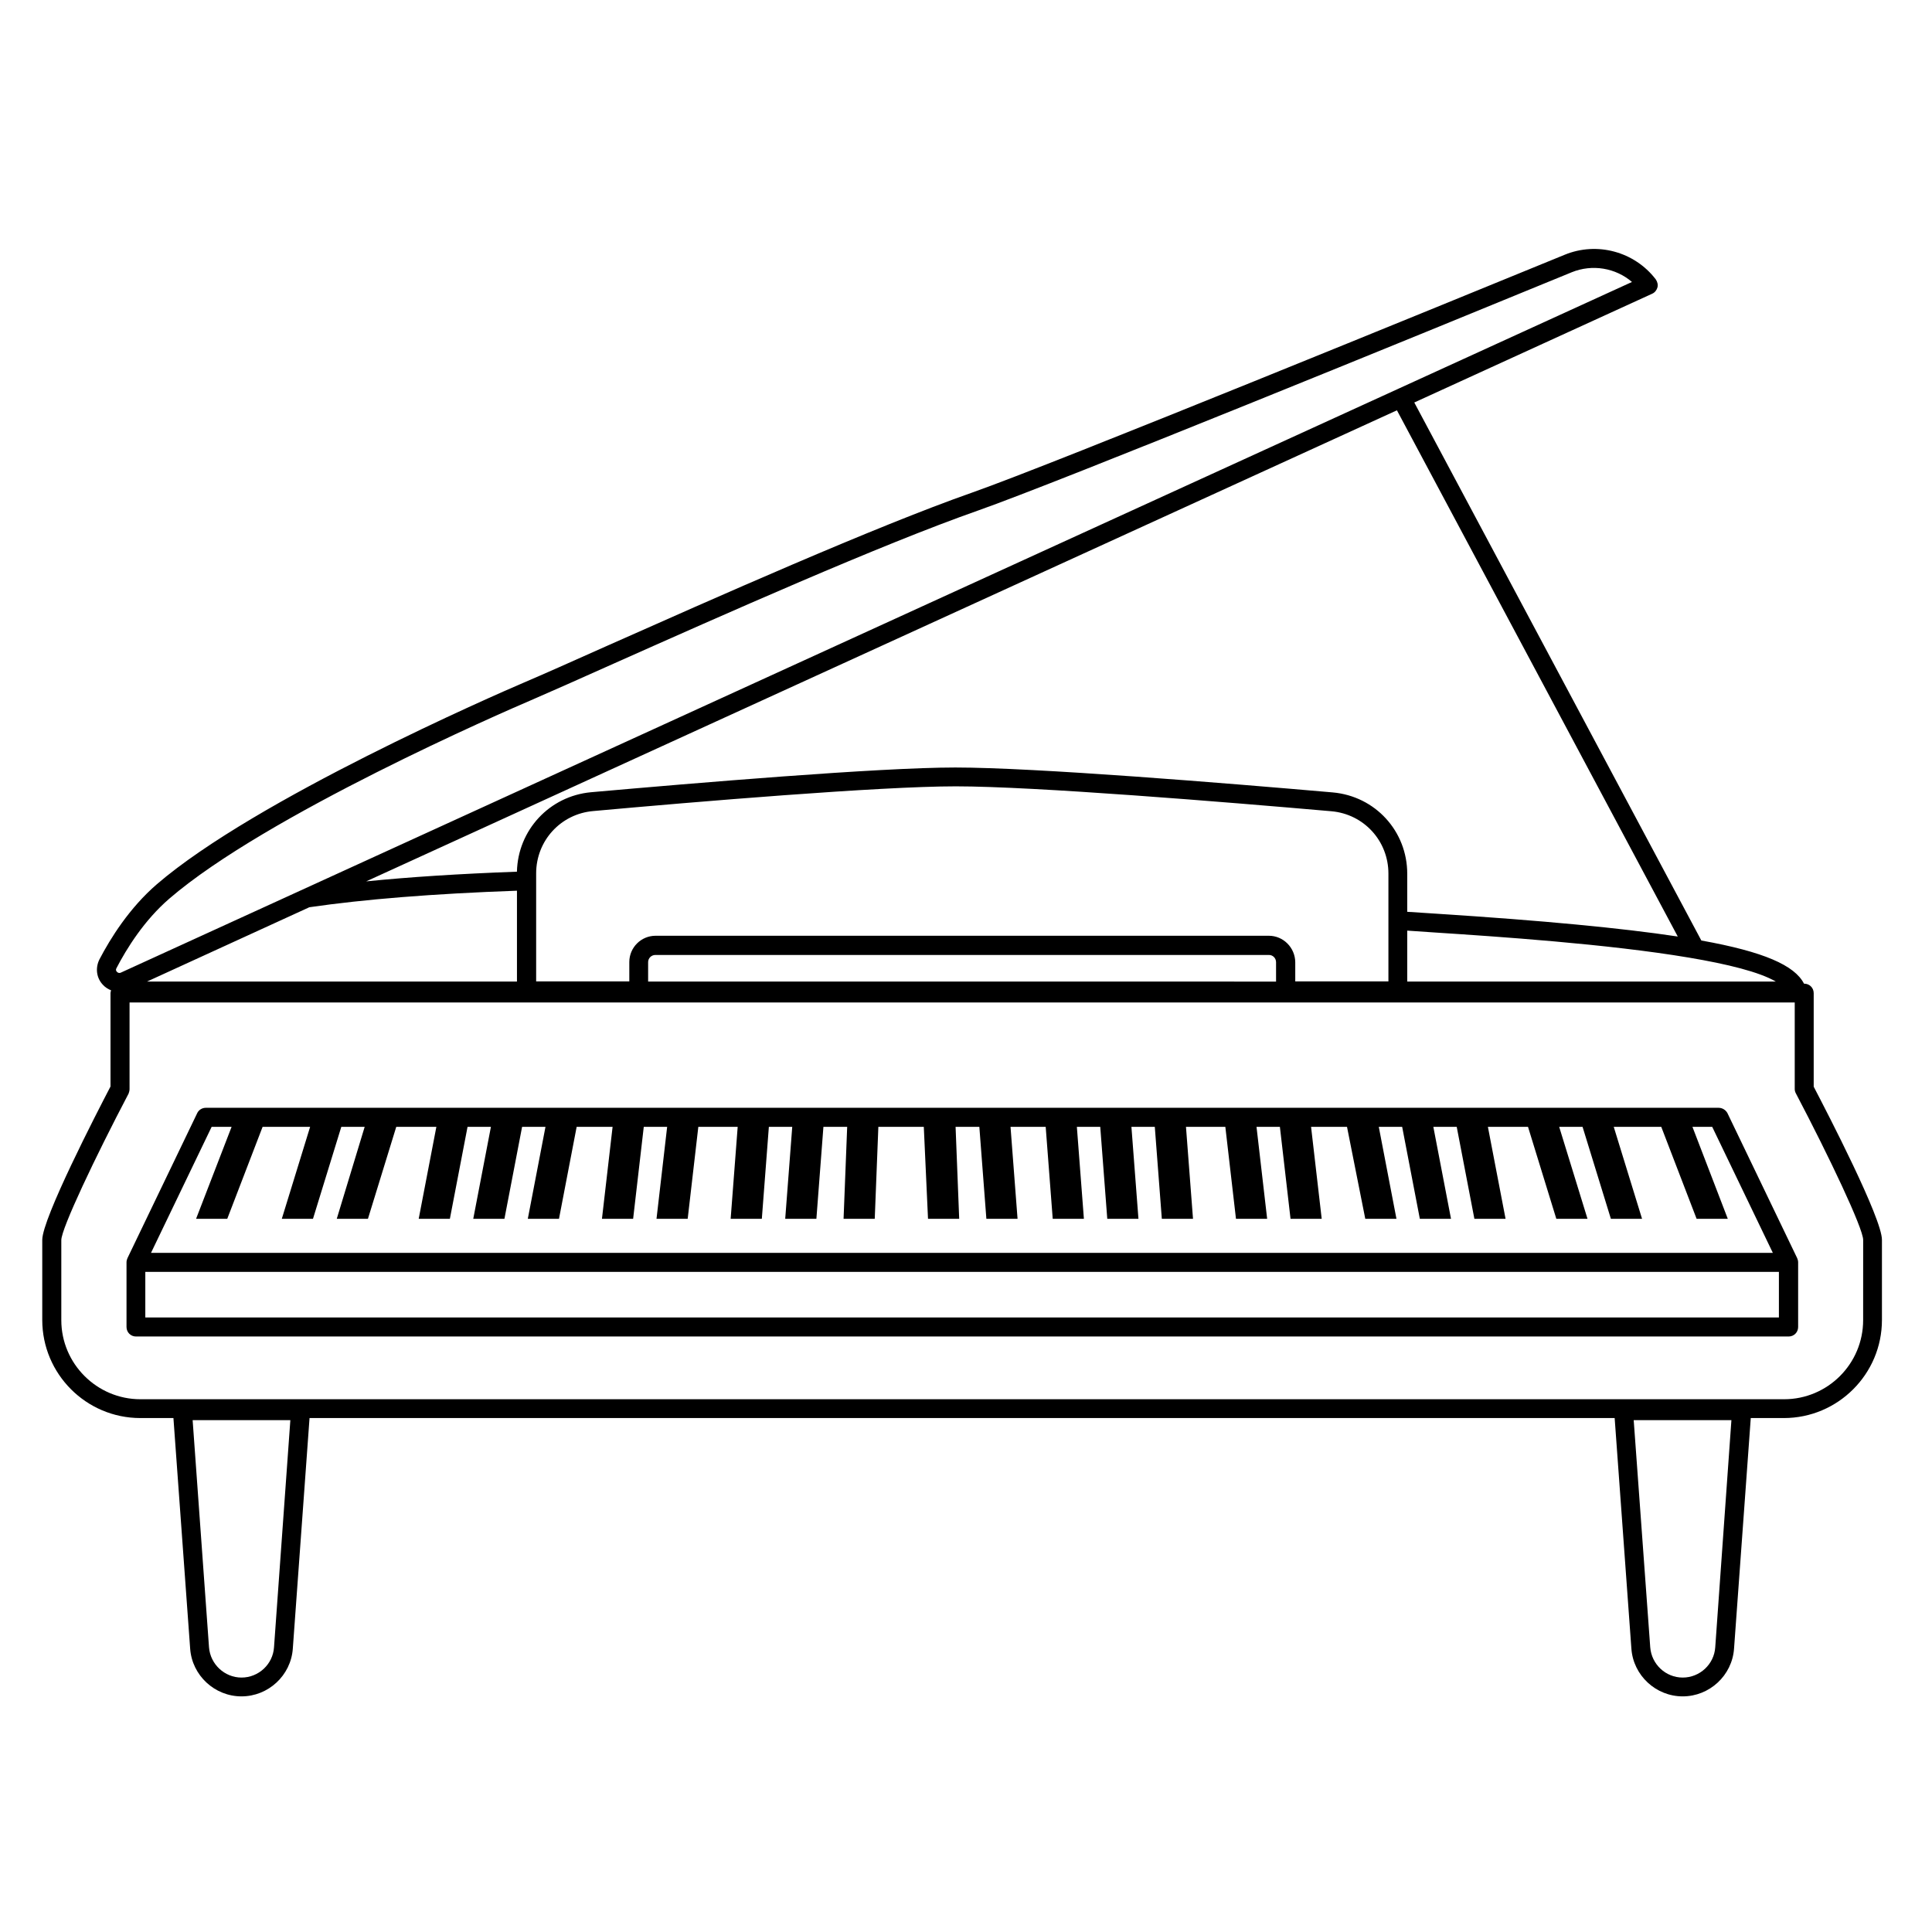
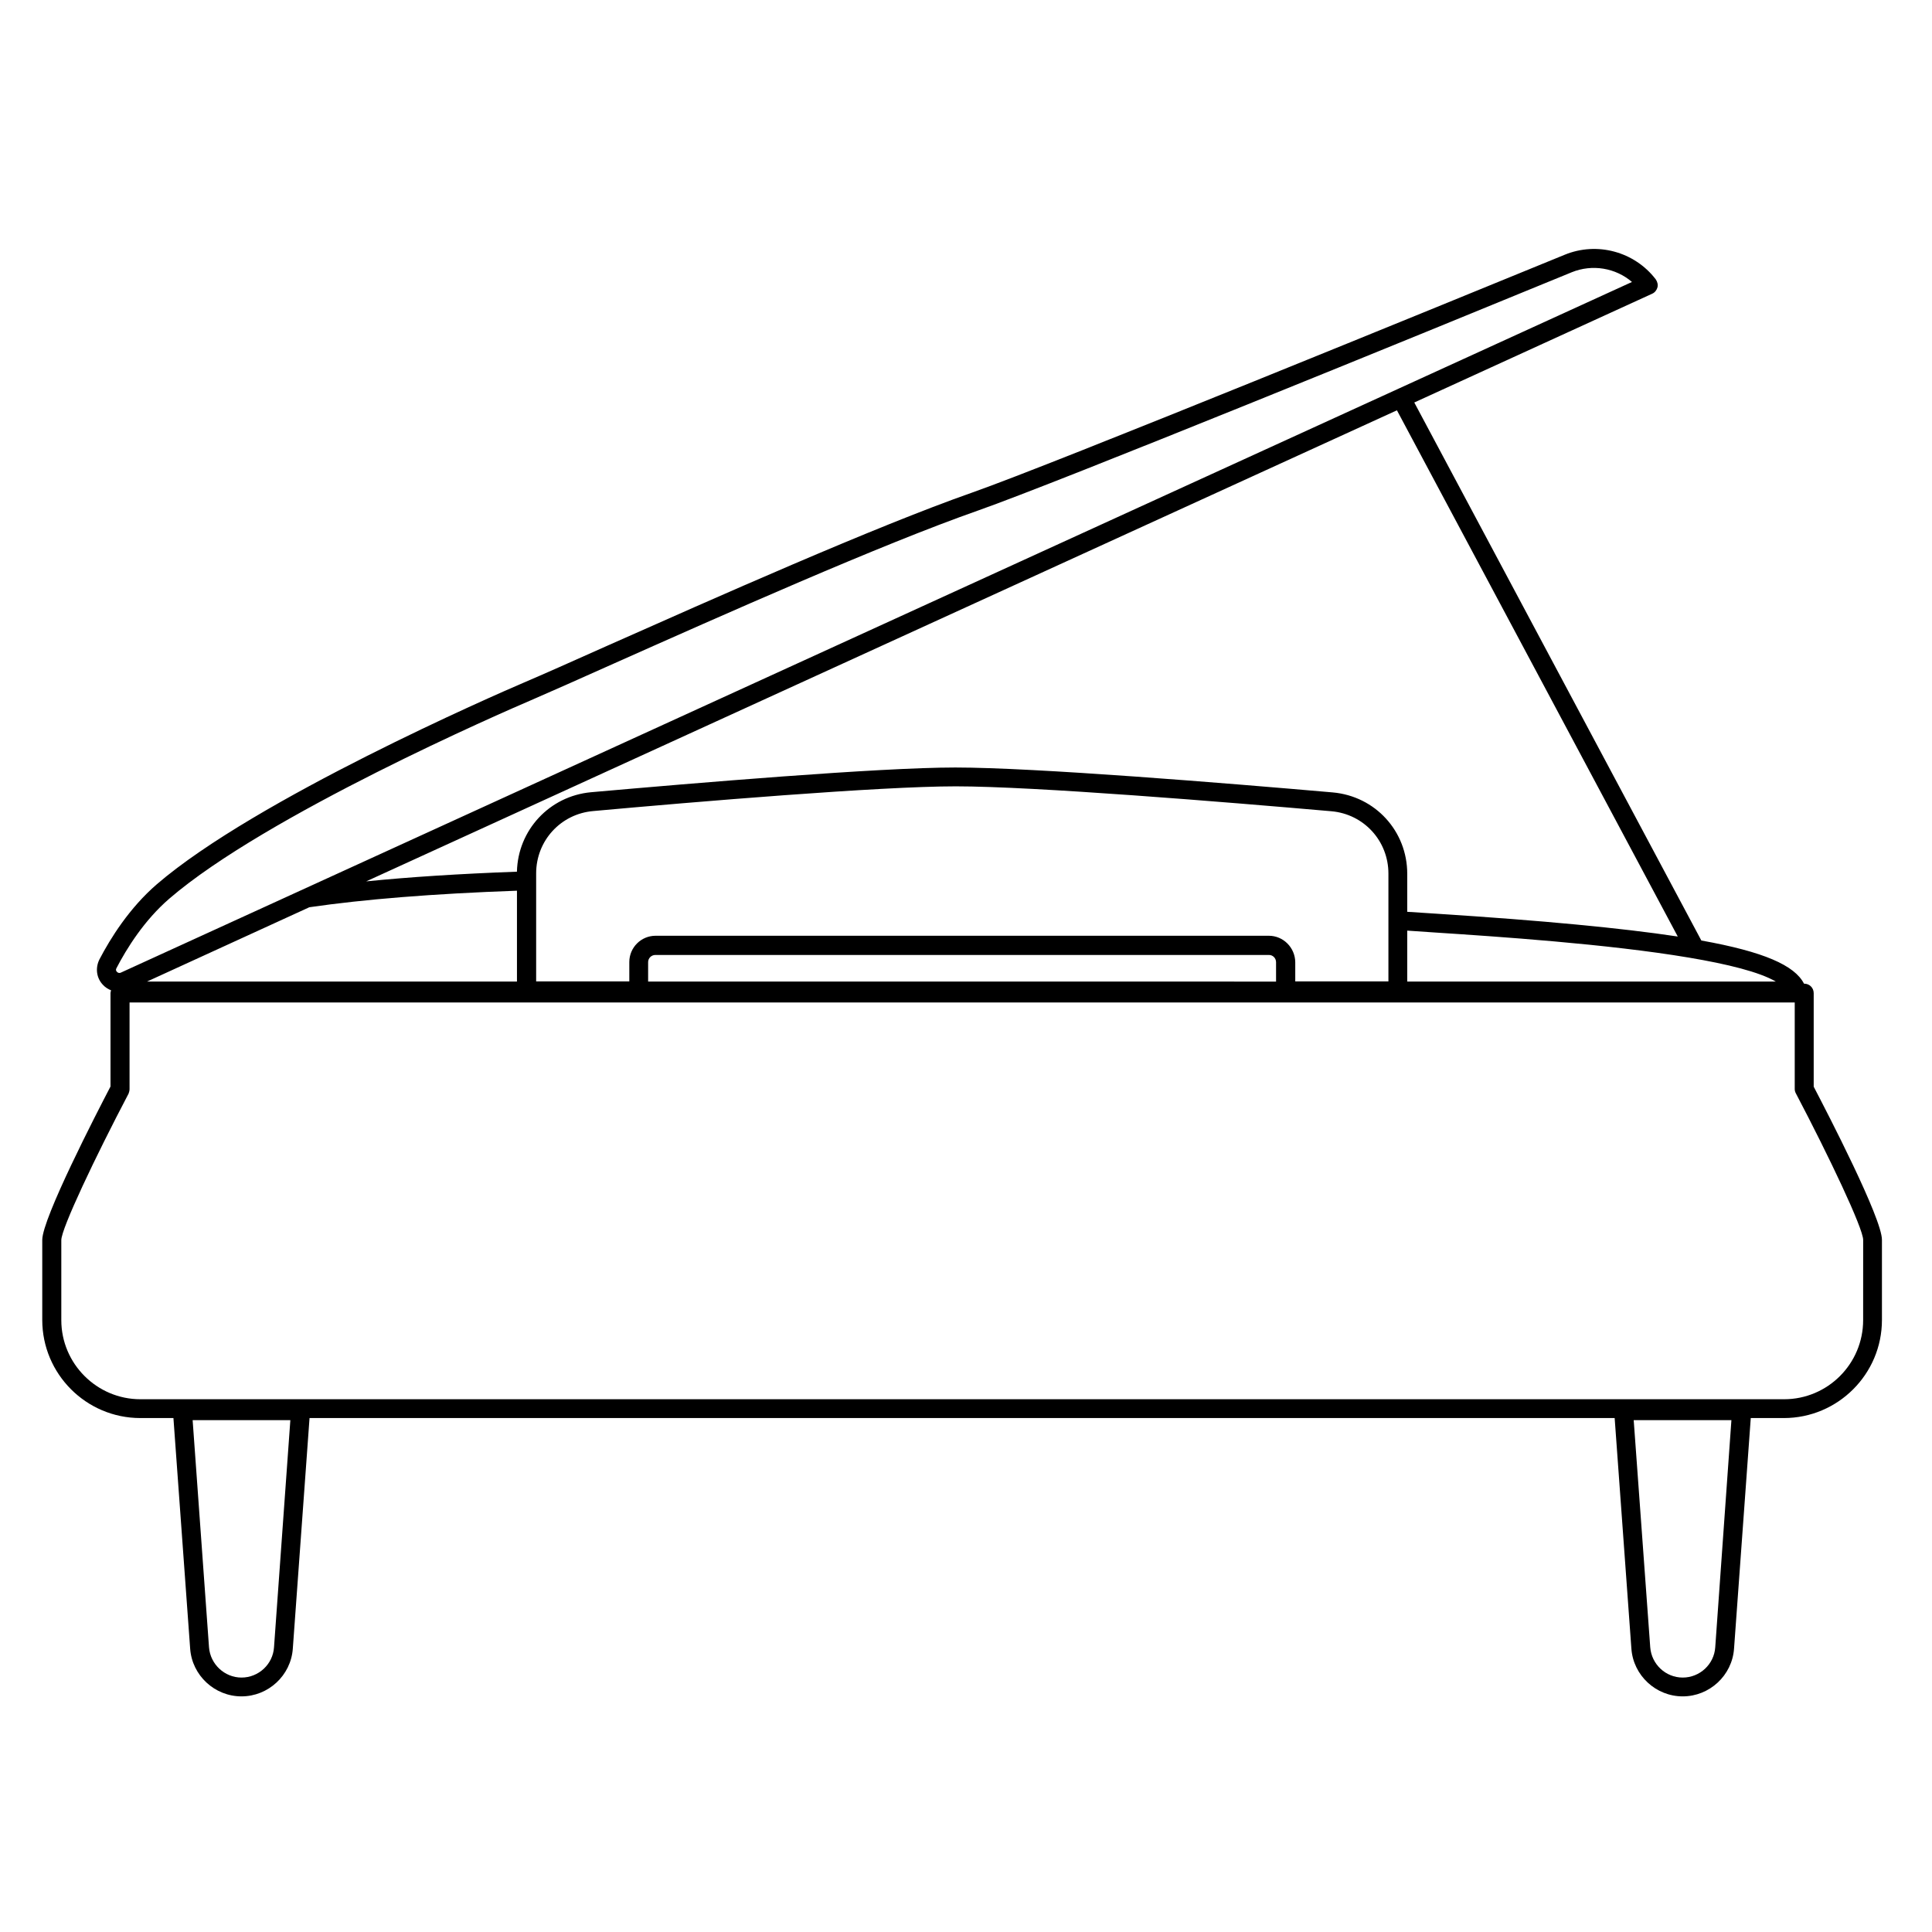
<svg xmlns="http://www.w3.org/2000/svg" fill="#000000" width="800px" height="800px" version="1.1" viewBox="144 144 512 512">
  <g>
    <path d="m624.65 431.99v-24.789c0-1.41-1.109-2.519-2.519-2.519h-0.051c-2.469-4.836-10.629-8.465-27.207-11.438l-76.074-142.58 63.027-28.816c0.707-0.301 1.211-0.957 1.41-1.664 0.203-0.707 0-1.512-0.453-2.168-5.644-7.356-15.566-10.027-24.133-6.5-31.387 12.848-135.38 55.418-157.04 63.027-25.945 9.117-68.57 28.113-96.832 40.656-9.117 4.082-16.828 7.508-22.016 9.723-7.203 3.074-70.938 30.832-97.184 53.402-7.305 6.305-12.293 14.316-15.215 19.906-1.16 2.316-0.809 4.988 0.957 6.801 0.605 0.656 1.359 1.109 2.117 1.41-0.051 0.254-0.152 0.457-0.152 0.707v24.789c-3.629 6.953-18.086 34.965-18.086 40.656v21.211c0 14.309 11.637 25.996 25.996 25.996h8.766l4.434 61.113c0.504 7.106 6.5 12.645 13.602 12.645 7.106 0 13.098-5.543 13.602-12.645l4.434-61.113h345.87l4.434 61.113c0.504 7.106 6.5 12.645 13.602 12.645 7.106 0 13.098-5.543 13.602-12.645l4.434-61.113h8.766c14.309 0 25.996-11.637 25.996-25.996v-21.211c0.055-5.644-14.457-33.656-18.082-40.605zm-33.051-34.211c10.176 1.715 18.59 3.777 23.023 6.348h-97.688v-13.504l7.406 0.504c16.324 1.062 45.746 3.027 67.258 6.652zm-2.973-5.59c-15.062-2.266-35.77-4.231-63.934-6.047l-7.758-0.504v-10.078c0-11.285-8.465-20.555-19.75-21.562-28.312-2.469-78.945-6.602-100.01-6.602-20.355 0-69.223 4.133-96.531 6.551-11.035 1.008-19.398 10.027-19.648 21.059-15.215 0.555-28.465 1.41-39.953 2.57l273.16-124.84zm-108.37-0.203h-162.53c-3.828 0-6.953 3.125-6.953 6.953v5.141h-24.688v-28.617c0-8.664 6.5-15.77 15.113-16.523 27.207-2.469 75.926-6.551 96.078-6.551 20.809 0 71.289 4.133 99.555 6.602 8.613 0.754 15.113 7.859 15.113 16.523v28.566h-24.688v-5.09c-0.051-3.879-3.172-7.004-7.004-7.004zm1.914 7.004v5.141l-166.41-0.004v-5.137c0-1.059 0.855-1.914 1.914-1.914h162.53c1.109-0.051 1.965 0.855 1.965 1.914zm-201.17-18.945v24.082h-98.043l43.023-19.699c14.562-2.113 32.598-3.574 55.02-4.383zm-106.15 20.555c2.719-5.238 7.356-12.695 14.008-18.438 25.645-22.117 88.77-49.574 95.875-52.598 5.238-2.266 12.949-5.691 22.066-9.773 28.164-12.543 70.684-31.488 96.43-40.508 21.211-7.457 117.09-46.602 157.29-63.129 5.441-2.215 11.637-1.16 15.973 2.57l-400.48 183.04c-0.453 0.203-0.805 0-1.008-0.203-0.199-0.199-0.402-0.504-0.148-0.957zm41.766 179.96c-0.301 4.484-4.082 8.012-8.613 8.012-4.484 0-8.262-3.527-8.613-8.012l-4.34-60.203h25.895zm381.94 0c-0.301 4.484-4.082 8.012-8.613 8.012-4.535 0-8.262-3.527-8.613-8.012l-4.383-60.207h25.895zm39.195-86.703c0 11.539-9.371 20.957-20.957 20.957h-435.59c-11.539 0-20.957-9.422-20.957-20.957v-21.211c0-3.074 9.07-22.168 17.836-38.844 0.148-0.402 0.25-0.809 0.25-1.211v-22.922h441.29v22.922c0 0.402 0.102 0.805 0.301 1.16 8.766 16.676 17.836 35.77 17.836 38.844z" />
-     <path d="m599.46 437.58h-400.93c-0.957 0-1.863 0.555-2.266 1.41l-18.488 38.441c-0.152 0.352-0.25 0.707-0.25 1.109v17.129c0 1.41 1.109 2.519 2.519 2.519h437.96c1.41 0 2.519-1.109 2.519-2.519v-17.129c0-0.402-0.102-0.754-0.25-1.109l-18.488-38.441c-0.461-0.855-1.367-1.41-2.324-1.41zm15.969 55.57h-432.92v-12.09h432.92zm-431.41-17.129 16.07-33.402h5.289l-9.418 24.383h8.262l9.371-24.383h12.594l-7.508 24.383h8.262l7.508-24.383h6.195l-7.402 24.383h8.262l7.508-24.383h10.629l-4.684 24.383h8.262l4.684-24.383h6.195l-4.684 24.383h8.262l4.684-24.383h6.195l-4.684 24.383h8.262l4.684-24.383h9.523l-2.82 24.383h8.262l2.82-24.383h6.195l-2.82 24.383h8.262l2.82-24.383h10.43l-1.863 24.383h8.262l1.863-24.383h6.195l-1.863 24.383h8.262l1.863-24.383h6.297l-0.957 24.383h8.262l0.957-24.383h12.043l1.117 24.383h8.262l-0.957-24.383h6.297l1.863 24.383h8.262l-1.863-24.383h9.32l1.863 24.383h8.262l-1.863-24.383h6.195l1.863 24.383h8.262l-1.863-24.383h6.195l1.863 24.383h8.262l-1.863-24.383h10.43l2.82 24.383h8.262l-2.82-24.383h6.195l2.82 24.383h8.262l-2.82-24.383h9.523l4.844 24.383h8.262l-4.684-24.383h6.195l4.684 24.383h8.262l-4.684-24.383h6.195l4.684 24.383h8.262l-4.684-24.383h10.629l7.508 24.383h8.262l-7.508-24.383h6.195l7.508 24.383h8.262l-7.508-24.383h12.594l9.371 24.383h8.262l-9.371-24.383h5.238l16.07 33.402z" />
  </g>
</svg>